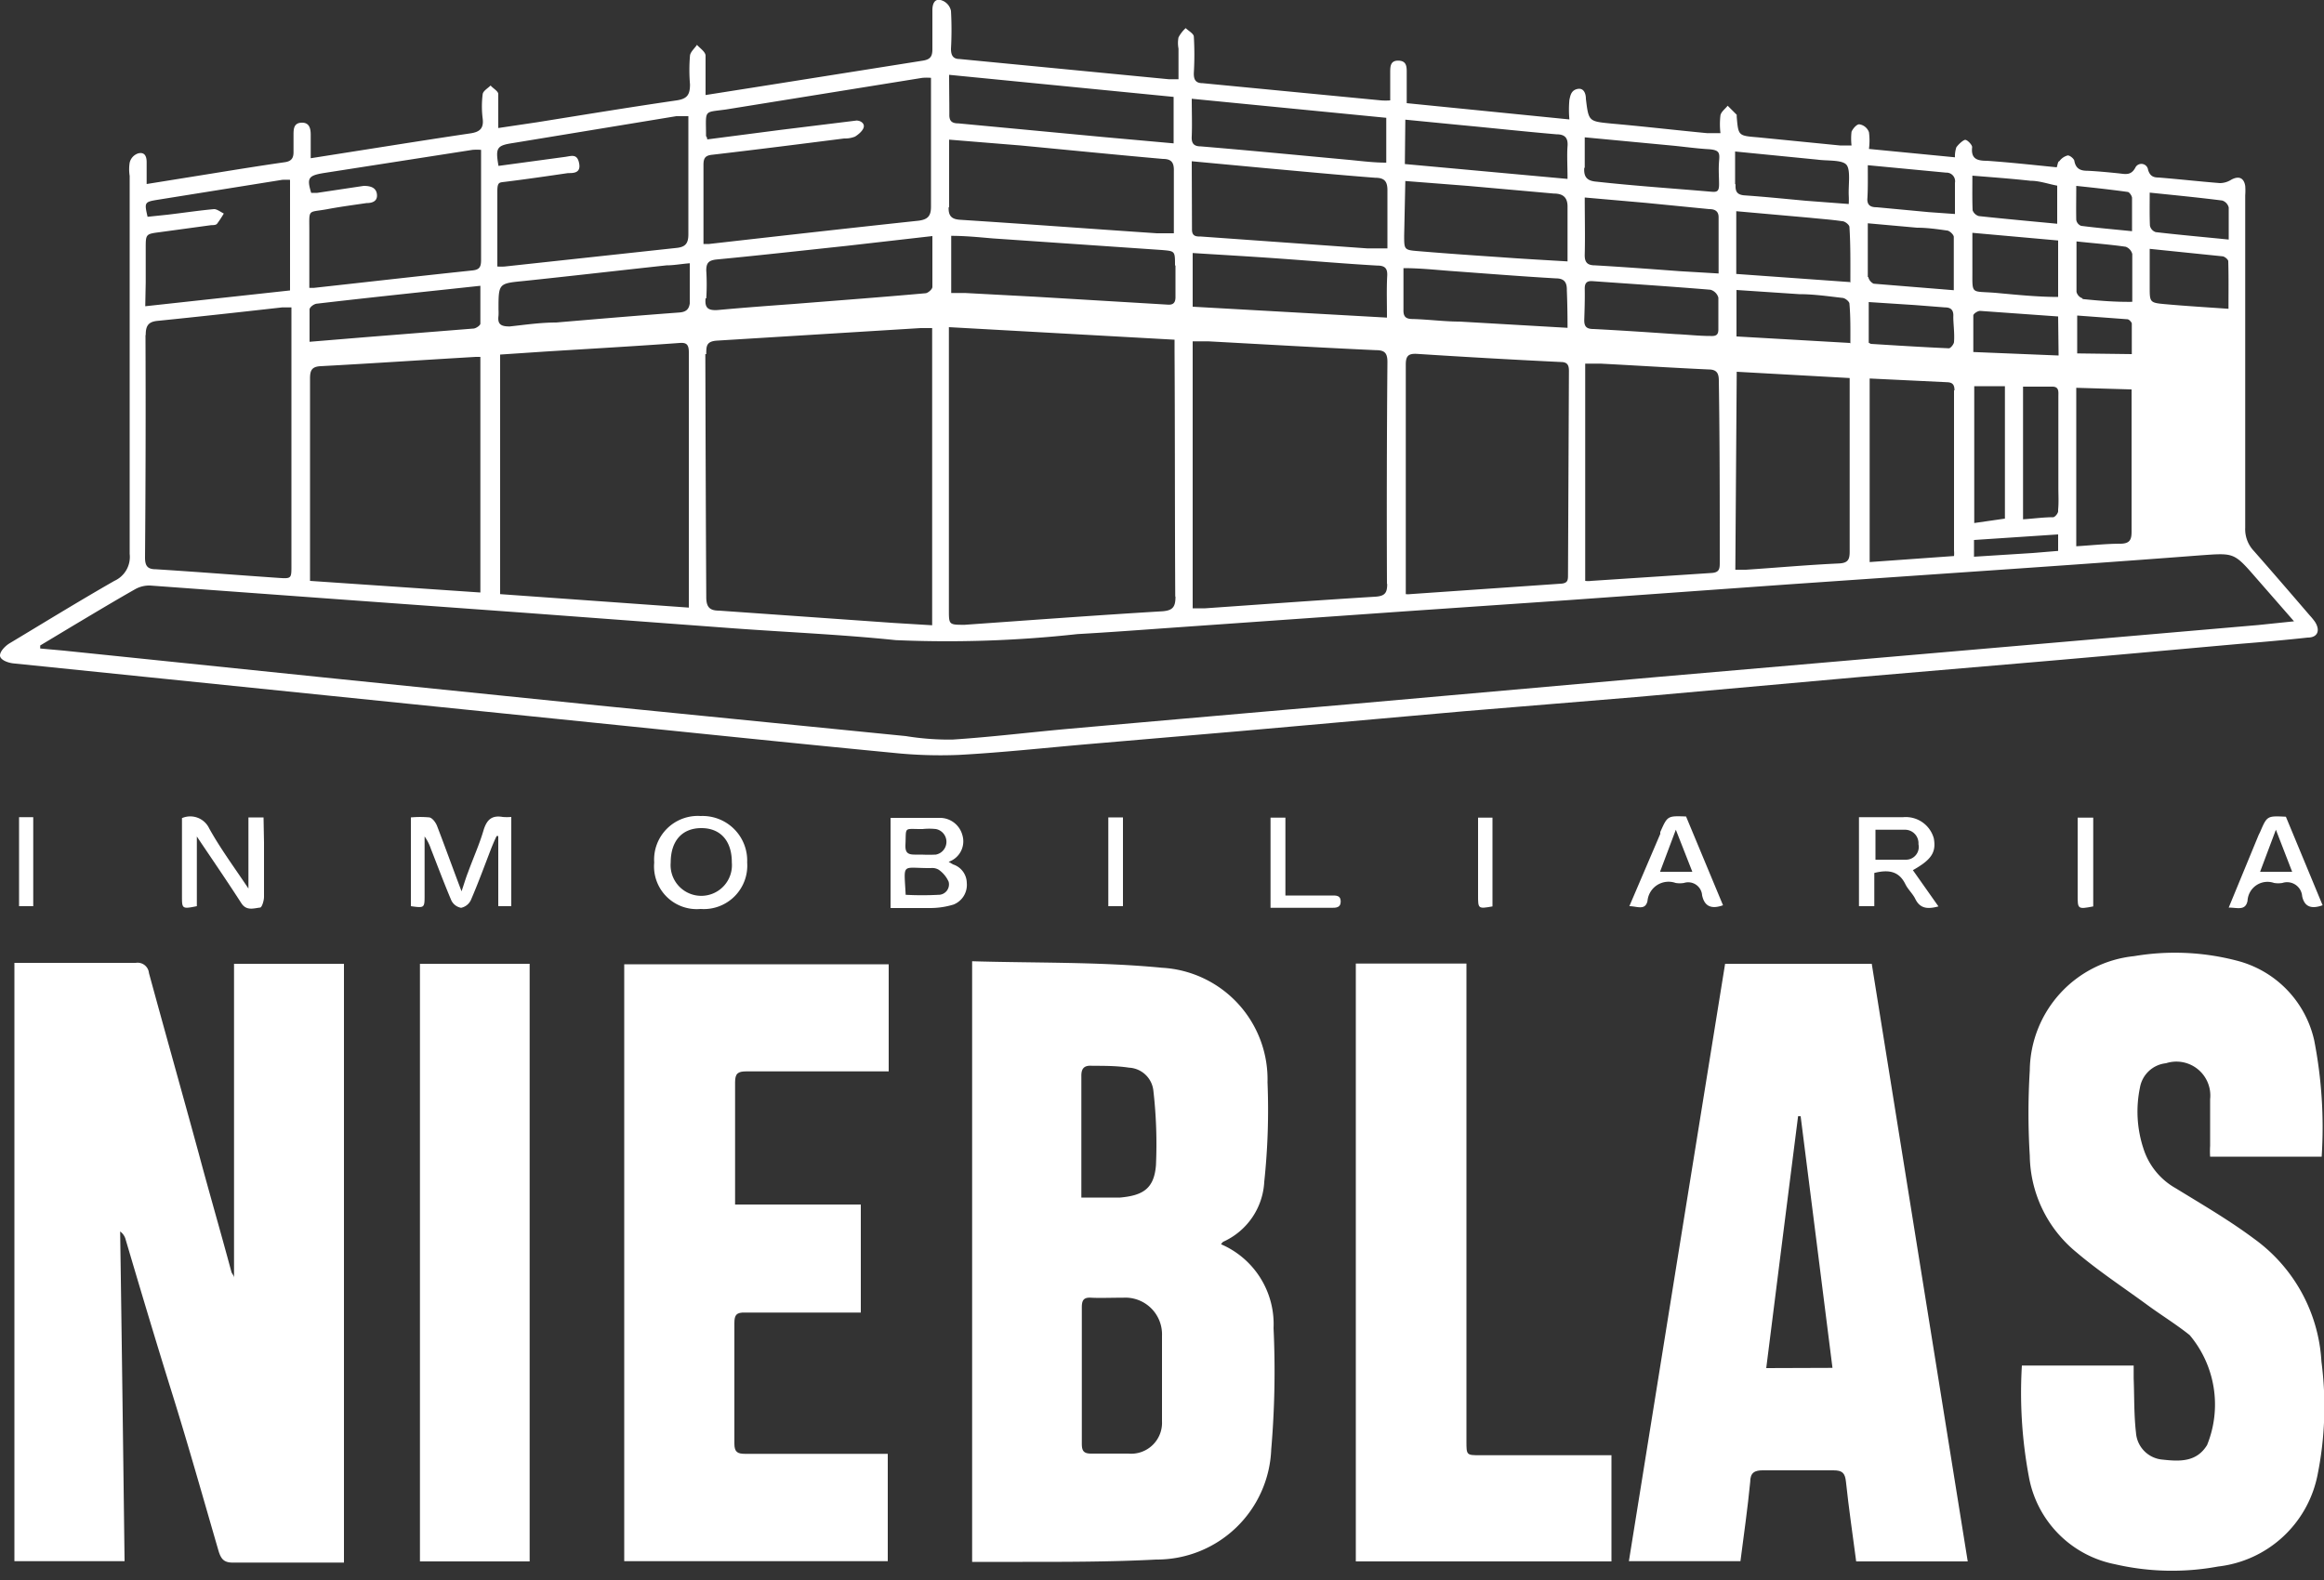
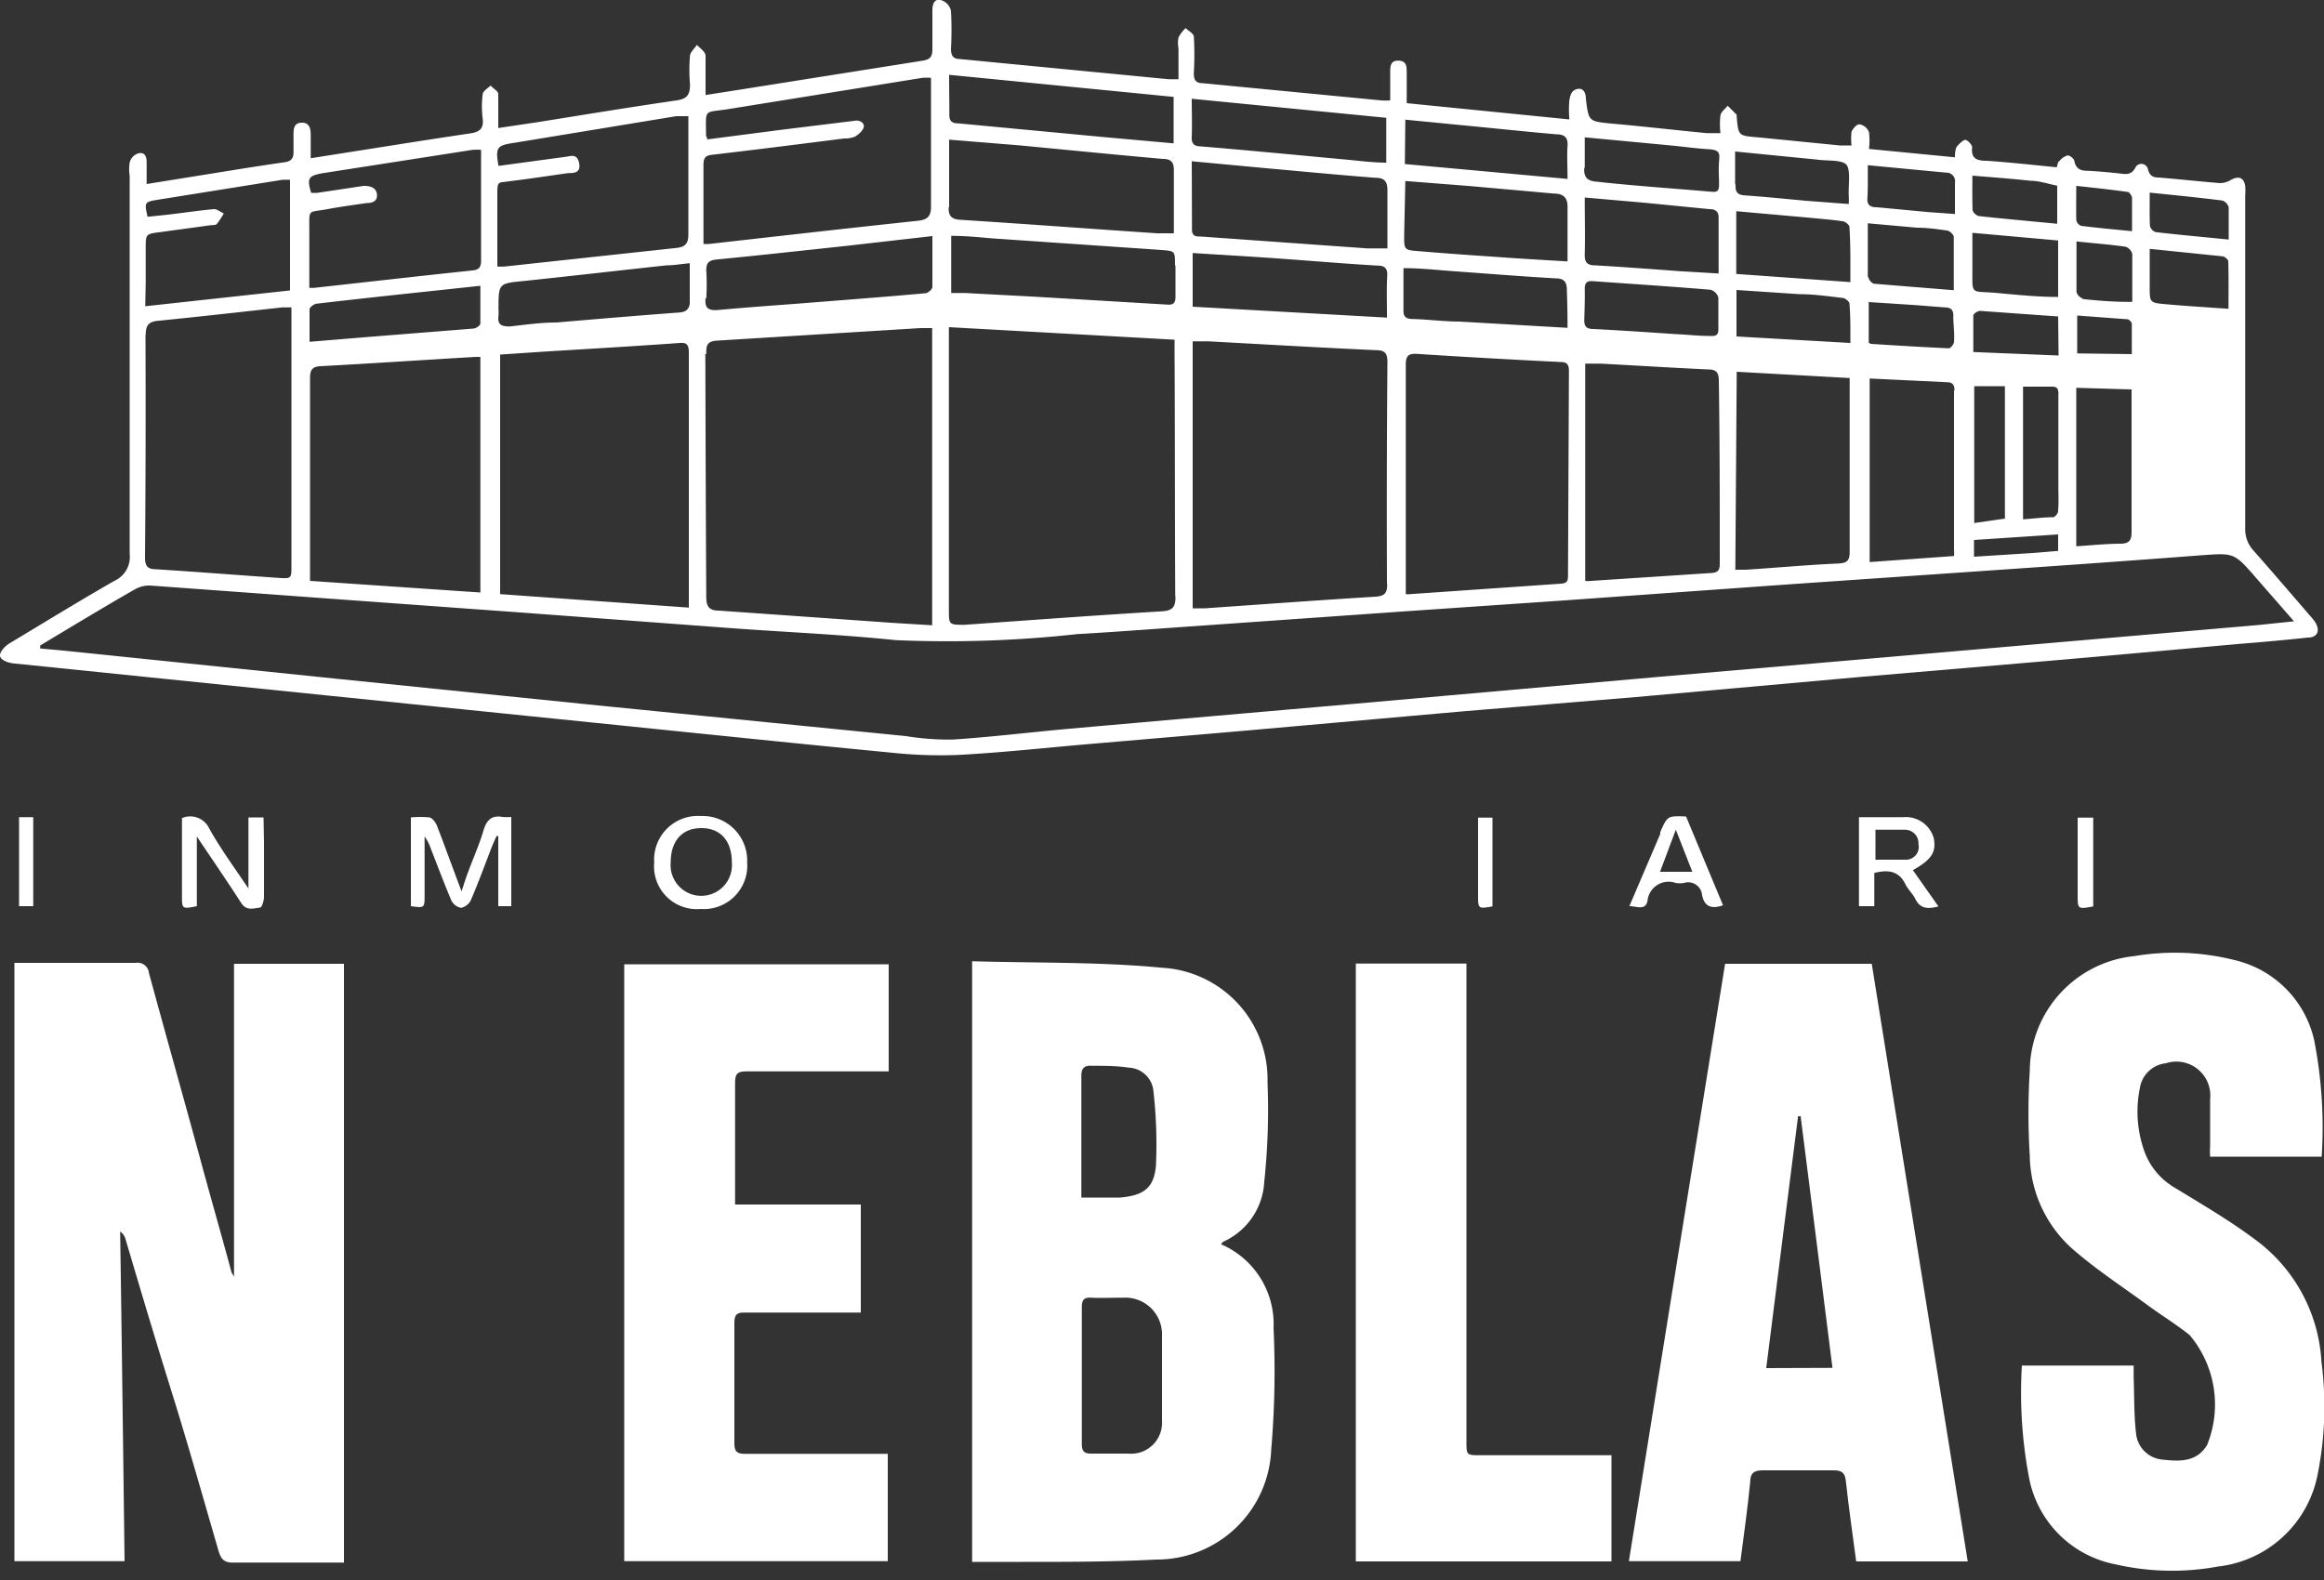
<svg xmlns="http://www.w3.org/2000/svg" id="Layer_1" data-name="Layer 1" viewBox="0 0 100 68">
  <rect x="0" y="0" width="100" height="68" fill="#333333" stroke="none" />
  <defs>
    <style>.cls-1{fill:white;}</style>
  </defs>
  <path class="cls-1" d="M41.25,32.49c1.85-.1,3.68-.3,5.52-.46l6.54-.56L63,30.61,70.39,30l9.71-.87,7.5-.64c2.93-.25,5.86-.52,8.78-.78,1-.08,2-.17,2.92-.27.43,0,.55-.31.31-.68a2.61,2.61,0,0,0-.22-.27c-.8-.93-1.6-1.86-2.41-2.78a1.36,1.36,0,0,1-.37-1q0-7.15,0-14.31a2.64,2.64,0,0,0,0-.4c-.06-.36-.29-.44-.61-.26a.92.92,0,0,1-.48.14c-.88-.07-1.76-.17-2.64-.24-.23,0-.37-.07-.45-.33a.29.29,0,0,0-.54-.11c-.19.37-.44.29-.73.26s-.88-.09-1.33-.11c-.29,0-.5-.07-.57-.41,0-.1-.2-.26-.29-.25a.66.66,0,0,0-.36.25c-.06,0-.07.15-.11.26-1-.1-2-.21-3-.28-.41,0-.7-.07-.64-.59,0-.1-.22-.33-.31-.31s-.28.19-.37.32a1.23,1.23,0,0,0-.06.43l-3.7-.36a2.77,2.77,0,0,0,0-.72A.52.52,0,0,0,80,5.35c-.11,0-.27.18-.33.32a2.65,2.65,0,0,0,0,.59h-.5l-3.53-.35c-.84-.07-.84-.06-.91-.88,0,0,0-.07,0-.09l-.39-.39c-.11.14-.28.26-.31.41a3.23,3.23,0,0,0,0,.77c-.23,0-.4,0-.58,0-1.36-.13-2.73-.29-4.09-.41-1-.1-1-.08-1.12-1.06,0-.25-.1-.49-.37-.43s-.3.29-.34.47a4.59,4.59,0,0,0,0,.84l-7-.7V3.12c0-.24,0-.5-.35-.51s-.36.24-.36.49V4.32a2.46,2.46,0,0,1-.4,0l-7.67-.74c-.31,0-.39-.16-.38-.45a13.33,13.33,0,0,0,0-1.55c0-.13-.23-.25-.35-.37a1.44,1.44,0,0,0-.31.4,1.28,1.28,0,0,0,0,.48V3.41h-.42l-9-.87c-.29,0-.37-.17-.37-.44a14.77,14.77,0,0,0,0-1.63A.61.61,0,0,0,40.47,0c-.27-.06-.35.19-.35.44,0,.56,0,1.12,0,1.68,0,.32-.1.44-.41.49L32.52,3.75l-2.16.34c0-.61,0-1.16,0-1.69,0-.17-.24-.32-.37-.47-.1.15-.28.3-.3.46a7.34,7.34,0,0,0,0,1.24c0,.45-.12.62-.57.69-2,.29-4,.62-6,.94l-1.68.25c0-.55,0-1,0-1.46,0-.13-.22-.24-.33-.37-.12.12-.32.23-.34.37a4.17,4.17,0,0,0,0,1.06c.05.42-.13.57-.53.63-1.49.22-3,.46-4.46.69l-2.41.38v-1c0-.27-.05-.54-.39-.53s-.35.27-.35.52,0,.5,0,.75-.09.39-.37.43c-1.05.15-2.1.32-3.15.49l-2.8.45c0-.36,0-.65,0-.94s-.11-.44-.36-.38A.55.55,0,0,0,5.58,7a1.81,1.81,0,0,0,0,.57c0,5.43,0,10.85,0,16.27A1.13,1.13,0,0,1,4.92,25c-1.52.87-3,1.78-4.53,2.7-.17.11-.39.33-.39.51s.31.31.57.34l13.49,1.38,11.37,1.16c4.32.44,8.64.89,13,1.31A19.56,19.56,0,0,0,41.25,32.49ZM92.5,8.29c1.07.11,2.1.21,3.12.34a.42.42,0,0,1,.28.3c0,.43,0,.85,0,1.38-1.09-.11-2.11-.2-3.14-.32a.37.37,0,0,1-.25-.28C92.49,9.26,92.5,8.81,92.5,8.29Zm3.39,5c-1-.07-1.84-.12-2.73-.2-.66-.06-.66-.08-.66-.75V10.71l3.12.32c.1,0,.26.14.26.21C95.9,11.91,95.89,12.59,95.89,13.32Zm-4.17,3.47c0,.18,0,.33,0,.47,0,1.88,0,3.77,0,5.66,0,.35-.09.5-.46.51-.63,0-1.26.07-1.92.11V16.69Zm-2.34-1.55V13.58l2.16.16c.07,0,.19.13.19.19,0,.45,0,.9,0,1.31Zm.23-2.37a.39.39,0,0,1-.26-.28c0-.7,0-1.4,0-2.17.73.08,1.43.13,2.12.23a.46.46,0,0,1,.28.31c0,.66,0,1.32,0,2.06C91,13,90.3,12.94,89.61,12.87ZM89.34,8c.76.08,1.49.16,2.21.26.07,0,.18.16.19.25,0,.46,0,.91,0,1.44-.79-.08-1.49-.14-2.19-.23a.33.33,0,0,1-.21-.26C89.33,9,89.34,8.53,89.34,8Zm-.78,14c0,.09-.13.25-.21.26-.42,0-.84.06-1.3.09V16.64h1.26c.3,0,.26.23.26.42V21C88.57,21.31,88.59,21.62,88.56,21.93Zm0,1v.71l-1.09.09-2.53.16,0-.72Zm-3.61-.49V16.62h1.32v5.7Zm3.63-7.21-3.67-.15c0-.55,0-1.06,0-1.57,0-.08.19-.2.29-.2l3.36.24ZM84.87,7.56c.87.07,1.69.13,2.5.22.39,0,.77.14,1.15.21V9.63c-1.15-.11-2.26-.21-3.37-.33a.4.4,0,0,1-.27-.25C84.86,8.57,84.87,8.09,84.87,7.56Zm0,2.46,3.69.33v2.43c-.87,0-1.75-.09-2.62-.17-1.2-.11-1.06.15-1.07-1.15ZM80.37,7.11l3.37.32a.37.37,0,0,1,.38.44c0,.42,0,.85,0,1.34L83,9.13l-2.24-.21c-.22,0-.41-.05-.41-.34C80.38,8.11,80.37,7.64,80.37,7.11Zm3.71,7.6c0,.1-.15.28-.22.28-1.12-.05-2.24-.12-3.36-.19,0,0,0,0-.09-.05V13l2,.13,1.28.1c.24,0,.37.1.36.37S84.11,14.32,84.08,14.71Zm0,2.09q0,3.45,0,6.9a1.21,1.21,0,0,1,0,.23l-3.63.26v-7.9l1.88.09,1.46.07C84,16.46,84.1,16.54,84.1,16.8Zm-3.71-4.88c0-.75,0-1.5,0-2.31l2.12.19c.43,0,.86.06,1.28.12.11,0,.29.17.3.27,0,.73,0,1.47,0,2.3l-3.45-.28A.43.43,0,0,1,80.39,11.92Zm-5.71-4c0-.44,0-.88,0-1.4l3.54.35h0c.43.06,1.06,0,1.25.22s.08.87.1,1.32a3.66,3.66,0,0,1,0,.37L77.7,8.64c-.87-.08-1.74-.17-2.61-.23C74.76,8.39,74.66,8.26,74.68,7.94Zm4.94,4.22-4.89-.35V9.09l3.15.28c.47.05.94.08,1.41.15.12,0,.31.16.31.25C79.63,10.55,79.62,11.33,79.62,12.16Zm0,2.62-4.88-.28v-2l2.7.18c.62,0,1.24.09,1.85.16.12,0,.31.16.31.25C79.63,13.65,79.62,14.18,79.62,14.78ZM74.73,16l4.86.27c0,.17,0,.32,0,.48,0,2.34,0,4.69,0,7,0,.35-.09.48-.46.5-1.33.06-2.65.18-4,.27-.14,0-.29,0-.46,0ZM74,24.19c0,.27,0,.45-.36.47L68.47,25a.93.93,0,0,1-.26,0V15.65h.66c1.55.08,3.1.18,4.64.25.36,0,.45.16.45.49C74,19,74,21.59,74,24.19ZM68.19,8.5l2.62.23L73.55,9c.23,0,.4.08.4.35v2.42l-1.69-.1c-1.2-.09-2.41-.18-3.62-.25-.34,0-.46-.13-.45-.47C68.21,10.15,68.19,9.36,68.19,8.5Zm0,3.92c0-.24.09-.34.34-.32,1.69.12,3.39.23,5.07.37a.49.49,0,0,1,.34.34c0,.45,0,.91,0,1.37,0,.25-.12.29-.34.28-.5,0-1-.06-1.5-.08-1.17-.08-2.35-.16-3.53-.22-.3,0-.41-.1-.4-.41S68.2,12.87,68.19,12.42Zm0-5.2c0-.42,0-.85,0-1.31L72,6.27c.5.05,1,.12,1.5.15s.5.16.47.52,0,.68,0,1-.11.33-.35.31C72,8.11,70.34,8,68.71,7.82,68.3,7.79,68.14,7.63,68.17,7.22Zm-.72,6.89-4.67-.27c-.65,0-1.3-.09-2-.11-.29,0-.42-.08-.41-.4,0-.57,0-1.15,0-1.79.69,0,1.35.07,2,.12,1.52.11,3,.23,4.55.32.36,0,.49.16.48.52C67.44,13,67.45,13.52,67.45,14.11Zm0,10.63c0,.21,0,.36-.3.38l-6.49.45a.81.81,0,0,1-.19,0c0-.14,0-.27,0-.4,0-3.16,0-6.32,0-9.48,0-.37.11-.48.48-.46q3.09.2,6.19.35c.27,0,.35.12.35.38Zm-7-19.59,2.35.23c1.38.13,2.76.28,4.15.4.34,0,.51.13.48.51s0,.88,0,1.41l-7-.64Zm0,2.64L63.16,8l3.7.33c.4,0,.6.17.59.59,0,.77,0,1.53,0,2.33-1-.06-1.93-.11-2.87-.18-1.18-.08-2.35-.16-3.53-.26-.63-.05-.63-.06-.63-.67ZM51.28,4.25l8.37.82V7c-.51,0-1-.06-1.5-.11-2.16-.2-4.32-.41-6.48-.59-.31,0-.41-.14-.39-.44C51.3,5.34,51.28,4.83,51.28,4.25Zm0,2.69,3.21.3c1.56.14,3.12.29,4.68.41.42,0,.54.17.53.59,0,.81,0,1.62,0,2.45-.32,0-.59,0-.87,0l-7.15-.51c-.2,0-.39,0-.39-.3Zm8.41,18.19c0,.38-.09.52-.5.55-2.45.15-4.89.33-7.33.5-.16,0-.33,0-.54,0V14.69l.67,0c2.4.13,4.8.27,7.21.38.37,0,.5.11.5.51Q59.66,20.37,59.68,25.13Zm0-11.46-8.37-.47V10.89c1.27.08,2.52.15,3.76.24,1.4.1,2.8.22,4.19.3.33,0,.44.13.42.45C59.66,12.45,59.68,13,59.68,13.67Zm-9.11,12c0,.44-.1.61-.59.64-2.83.17-5.65.38-8.48.58-.68,0-.68,0-.68-.64V14.08l9.71.54c0,.21,0,.36,0,.52C50.56,18.65,50.55,22.17,50.57,25.68Zm0-14.25c0,.46,0,.91,0,1.37,0,.26-.12.34-.35.32l-5.7-.34-3-.16-.6,0V10.15c.61,0,1.2.06,1.78.11l7.29.5C50.56,10.81,50.56,10.8,50.56,11.43ZM40.84,3.22l9.66.95v2l-3-.27-6.26-.59c-.28,0-.4-.1-.39-.39C40.85,4.36,40.84,3.81,40.84,3.22Zm0,5.7c0-.83,0-1.66,0-2.48,0-.13,0-.26,0-.43l3.07.25c2,.19,4.09.4,6.13.58.37,0,.48.16.47.52,0,.88,0,1.76,0,2.68-.27,0-.5,0-.73,0-2.82-.19-5.63-.4-8.45-.58C41,9.44,40.8,9.34,40.82,8.92Zm-4-3.73-3.25.4L30.43,6c0-.1-.05-.13-.05-.15,0-1.16-.13-1,.87-1.14l8.44-1.36a2.28,2.28,0,0,1,.37,0c0,.12,0,.24,0,.35,0,1.73,0,3.46,0,5.19,0,.4-.13.56-.55.61-3,.32-6,.66-9,1l-.24,0V8.7c0-.53,0-1.07,0-1.6,0-.29.07-.41.38-.44,1.89-.22,3.78-.46,5.67-.7a1.16,1.16,0,0,0,.47-.08c.16-.1.36-.27.38-.43S37,5.17,36.81,5.19Zm-6.45,7.65a9.61,9.61,0,0,0,0-1.2c0-.32.1-.43.42-.47,1.88-.18,3.75-.39,5.63-.59l3.68-.42c0,.78,0,1.49,0,2.19,0,.1-.19.26-.29.27-1.89.17-3.77.31-5.65.46-1.09.08-2.18.16-3.26.26C30.46,13.38,30.32,13.25,30.36,12.84Zm0,2.4c0-.34,0-.55.46-.58l8.76-.54h.5V26.91l-1.65-.1-7.52-.53c-.4,0-.55-.15-.55-.58C30.37,22.22,30.36,18.73,30.35,15.24ZM22.11,6.15,29.1,5l.52,0c0,.2,0,.36,0,.51,0,1.52,0,3,0,4.57,0,.39-.12.55-.51.59l-7.39.8a2.14,2.14,0,0,1-.32,0V9.53c0-.43,0-.86,0-1.29s.09-.38.37-.42c.89-.11,1.78-.24,2.67-.37.24,0,.56,0,.48-.42s-.32-.32-.59-.28l-2.88.39C21.31,6.34,21.38,6.26,22.11,6.15Zm7.11,7.3c-1.76.13-3.53.28-5.29.43-.68,0-1.35.1-2,.17-.37,0-.53-.09-.48-.46a2.43,2.43,0,0,0,0-.27c0-1.14,0-1.12,1.12-1.23,2-.21,4.08-.45,6.11-.67.31,0,.62-.06,1-.09v1.73C29.64,13.34,29.49,13.43,29.22,13.45Zm.42,1.71c0,3.53,0,7.06,0,10.59,0,.11,0,.22,0,.4l-8.12-.58V15.26l1.94-.13c1.93-.12,3.86-.23,5.79-.37C29.52,14.74,29.64,14.81,29.64,15.16ZM13.91,7.45l6.42-1a2.24,2.24,0,0,1,.37,0V7c0,1.4,0,2.8,0,4.2,0,.3-.08.41-.38.44-2.28.24-4.55.5-6.82.75l-.19,0V9.94c0-1-.09-.77.84-.95.54-.1,1.08-.17,1.62-.25.22,0,.48-.06.45-.37S15.92,8,15.65,8l-2,.3-.26,0C13.2,7.67,13.26,7.56,13.91,7.45Zm6.47,6.69-4.64.37-2.42.2c0-.52,0-1,0-1.39,0-.1.19-.24.31-.25,1.88-.22,3.76-.42,5.64-.62l1.4-.15c0,.57,0,1.1,0,1.63C20.67,14,20.49,14.13,20.38,14.14Zm.29,1.22V25.5L13.34,25c0-.18,0-.33,0-.47,0-2.75,0-5.49,0-8.24,0-.34.07-.51.45-.53,2.23-.12,4.45-.27,6.68-.4ZM6.27,12.15V10.69c0-.62,0-.62.62-.7l2.2-.3c.08,0,.2,0,.25-.06a4.78,4.78,0,0,0,.29-.44C9.49,9.12,9.34,9,9.21,9c-.66.06-1.32.16-2,.24l-.86.09c-.14-.61-.14-.64.42-.73l5.37-.86a2.86,2.86,0,0,1,.34,0v4.76l-6.23.68Zm0,2.27c0-.37.09-.57.5-.61,1.79-.18,3.58-.38,5.37-.58h.4c0,.18,0,.31,0,.44V24.35c0,.55,0,.56-.57.52-1.75-.12-3.51-.26-5.26-.37-.36,0-.47-.14-.47-.51Q6.28,19.21,6.26,14.42Zm8.19,14.79L2.73,28l-1-.09,0-.13,1.43-.86c.89-.53,1.77-1.06,2.67-1.57a1.25,1.25,0,0,1,.63-.15l8.35.61,7.73.56,9,.67c2.34.17,4.69.27,7,.51a51,51,0,0,0,7.82-.26c1.43-.08,2.86-.19,4.29-.29l9.81-.69,7-.48,9.5-.68,6.81-.47c3.64-.25,7.28-.5,10.92-.78,1.43-.1,1.43-.13,2.36.94l1.66,1.9-1.54.16L84.45,28,71.38,29.13l-13.1,1.16q-6.12.53-12.23,1.07c-1.69.15-3.38.36-5.07.47a11.63,11.63,0,0,1-2-.15L25.73,30.36Z" />
  <path class="cls-1" d="M10.07,55c0-.1-.08-.17-.11-.25C9.49,53,9,51.32,8.54,49.6,7.83,47,7.11,44.45,6.41,41.88a.49.49,0,0,0-.57-.44c-1.14,0-2.27,0-3.41,0H.62V67.19H5.36C5.3,62.43,5.24,57.71,5.17,53a.62.62,0,0,1,.24.36c.65,2.2,1.31,4.41,2,6.62s1.34,4.52,2,6.79c.11.35.25.49.64.48,1.42,0,2.83,0,4.25,0h.5V41.48H10.07Z" />
  <path class="cls-1" d="M52.54,53.55s.06-.09.1-.11a3,3,0,0,0,1.76-2.58,29.16,29.16,0,0,0,.14-4.28A4.81,4.81,0,0,0,50,41.65c-2.69-.26-5.42-.2-8.17-.28V67.22c.75,0,1.46,0,2.17,0,1.91,0,3.84,0,5.75-.1a4.93,4.93,0,0,0,4.95-4.74,39.52,39.52,0,0,0,.1-5.22A3.74,3.74,0,0,0,52.54,53.55ZM47,45.87c.52,0,1.06,0,1.58.08a1.11,1.11,0,0,1,1.05,1,20.15,20.15,0,0,1,.11,3.2c-.08,1-.55,1.3-1.54,1.39-.52,0-1.06,0-1.67,0V50.8c0-1.48,0-3,0-4.46C46.52,46,46.63,45.84,47,45.87Zm3,15.3a1.33,1.33,0,0,1-1.45,1.39c-.53,0-1.07,0-1.6,0-.32,0-.4-.12-.4-.42,0-1,0-2,0-3s0-1.92,0-2.88c0-.3.08-.43.4-.41s.92,0,1.38,0A1.58,1.58,0,0,1,50,57.49C50,58.71,50,59.94,50,61.17Z" />
  <path class="cls-1" d="M74.23,41.48q-2.08,12.87-4.14,25.71h4.8c.15-1.16.31-2.28.42-3.41,0-.4.19-.51.58-.5,1,0,2,0,3,0,.39,0,.5.12.54.49.12,1.14.29,2.28.44,3.43h4.8Q82.6,54.29,80.54,41.48ZM76,58.88c.46-3.64.91-7.24,1.37-10.84h.11c.46,3.6.91,7.2,1.37,10.83Z" />
  <path class="cls-1" d="M99.89,58.6A7,7,0,0,0,97,53.32c-1.07-.8-2.24-1.48-3.38-2.18a3,3,0,0,1-1.39-1.71,5.07,5.07,0,0,1-.15-2.62,1.27,1.27,0,0,1,1.12-1.05,1.46,1.46,0,0,1,1.9,1.55c0,.68,0,1.36,0,2a3.71,3.71,0,0,0,0,.47H99.9a19.52,19.52,0,0,0-.32-5,4.57,4.57,0,0,0-3.31-3.43,10.55,10.55,0,0,0-4.44-.2,5,5,0,0,0-4.49,4.92,30,30,0,0,0,0,3.67,5.47,5.47,0,0,0,2,4.15c.94.8,2,1.5,3,2.23.62.46,1.28.86,1.88,1.34a4.64,4.64,0,0,1,.75,4.73c-.45.74-1.18.71-1.9.63a1.25,1.25,0,0,1-1.16-1.16c-.09-.77-.07-1.56-.1-2.34,0-.18,0-.37,0-.55H87a19.56,19.56,0,0,0,.3,4.78A4.68,4.68,0,0,0,91,67.32a10.89,10.89,0,0,0,4.44.1,4.93,4.93,0,0,0,4.28-3.93A14.88,14.88,0,0,0,99.89,58.6Z" />
  <path class="cls-1" d="M26.86,67.19H38.2V62.57H32.06c-.33,0-.46-.08-.46-.44q0-2.6,0-5.19c0-.35.09-.46.45-.45h4.52l.47,0V51.84H31.63c0-.2,0-.32,0-.43,0-1.61,0-3.22,0-4.83,0-.38.12-.47.48-.47h6.13V41.5H26.86Z" />
  <path class="cls-1" d="M68.79,62.63H63.7c-.6,0-.6,0-.6-.6V41.47H58.34V67.2h11V62.63Z" />
-   <path class="cls-1" d="M18.07,67.2h4.72V41.48H18.07Z" />
  <path class="cls-1" d="M22,39V35.16a2.19,2.19,0,0,1-.37,0c-.46-.08-.68.11-.82.56-.18.62-.45,1.21-.67,1.82-.1.25-.17.5-.28.82-.38-1-.71-1.92-1.06-2.83-.06-.14-.19-.32-.32-.35a4.24,4.24,0,0,0-.8,0V39c.58.08.59.08.59-.46V36a2,2,0,0,1,.27.53c.29.74.57,1.49.88,2.22a.58.58,0,0,0,.42.32.6.6,0,0,0,.42-.33c.32-.74.6-1.51.89-2.26.07-.17.14-.34.22-.5l.07,0V39Z" />
-   <path class="cls-1" d="M41,37.2l-.18-.11a.93.93,0,0,0,.59-1.15,1,1,0,0,0-1-.74c-.69,0-1.38,0-2.09,0v3.88c.6,0,1.16,0,1.71,0a3.44,3.44,0,0,0,1-.15A.91.91,0,0,0,41.6,38,.85.85,0,0,0,41,37.2Zm-1.3-1.52a2.73,2.73,0,0,1,.57,0,.56.56,0,0,1,0,1.1,6,6,0,0,1-.61,0h-.31c-.31,0-.4-.11-.39-.41C39,35.54,38.86,35.69,39.73,35.68Zm.69,2.83a13.39,13.39,0,0,1-1.42,0c-.07-1.42-.2-1.14,1.08-1.15a.55.55,0,0,1,.34.07,1.24,1.24,0,0,1,.43.52A.45.45,0,0,1,40.42,38.51Z" />
  <path class="cls-1" d="M11.34,35.18h-.65v3.06C10.06,37.3,9.47,36.5,9,35.65a.9.9,0,0,0-1.17-.44v.42c0,1,0,1.95,0,2.93,0,.55,0,.57.64.44V36l.2.3c.58.86,1.16,1.71,1.72,2.58.22.33.53.21.8.18.08,0,.17-.3.17-.46,0-.78,0-1.57,0-2.35Z" />
  <path class="cls-1" d="M83.21,36.08a1.25,1.25,0,0,0-1.32-.91c-.62,0-1.24,0-1.9,0V39h.66V37.57c.6-.15,1.06-.09,1.34.49.11.22.31.4.42.62.21.44.55.45,1,.33l-1.1-1.56C83.11,37,83.32,36.68,83.21,36.08ZM82,37c-.42,0-.84,0-1.3,0V35.71c.44,0,.86,0,1.28,0a.58.58,0,0,1,.57.62A.55.55,0,0,1,82,37Z" />
  <path class="cls-1" d="M28.15,37.12a1.84,1.84,0,0,0,2,2,1.87,1.87,0,0,0,2-2,1.92,1.92,0,0,0-2-2A1.88,1.88,0,0,0,28.15,37.12Zm3.34,0a1.32,1.32,0,1,1-2.63,0c0-.93.49-1.48,1.32-1.48S31.5,36.2,31.49,37.14Z" />
  <path class="cls-1" d="M71.44,35.81l0,.08L70.11,39c.33,0,.68.2.78-.22A.91.91,0,0,1,72.1,38a1.09,1.09,0,0,0,.36,0,.6.6,0,0,1,.78.53c.1.48.4.61.9.43l-1.59-3.82C71.75,35.11,71.75,35.11,71.44,35.81Zm1.38,1.71H71.43l.68-1.81Z" />
-   <path class="cls-1" d="M97.25,35.81l-.06.12L95.9,39.06c.37,0,.72.15.81-.29A.86.86,0,0,1,97.85,38a1.09,1.09,0,0,0,.36,0,.65.65,0,0,1,.85.57c.1.47.41.56.88.39l-1.58-3.81C97.55,35.11,97.55,35.11,97.25,35.81Zm0,1.71.68-1.81.7,1.81Z" />
-   <path class="cls-1" d="M57.31,38.54h-2V35.19h-.64v3.88h2.63c.18,0,.39,0,.39-.27S57.49,38.54,57.31,38.54Z" />
-   <path class="cls-1" d="M89.4,38.53c0,.59,0,.61.67.48V35.19H89.4Z" />
-   <path class="cls-1" d="M48.32,39V35.18h-.63V39Z" />
+   <path class="cls-1" d="M89.4,38.53c0,.59,0,.61.67.48V35.19H89.4" />
  <path class="cls-1" d="M.82,35.17V39h.61V35.17Z" />
  <path class="cls-1" d="M63.6,38.53c0,.58,0,.59.62.48V35.19H63.6Z" />
</svg>